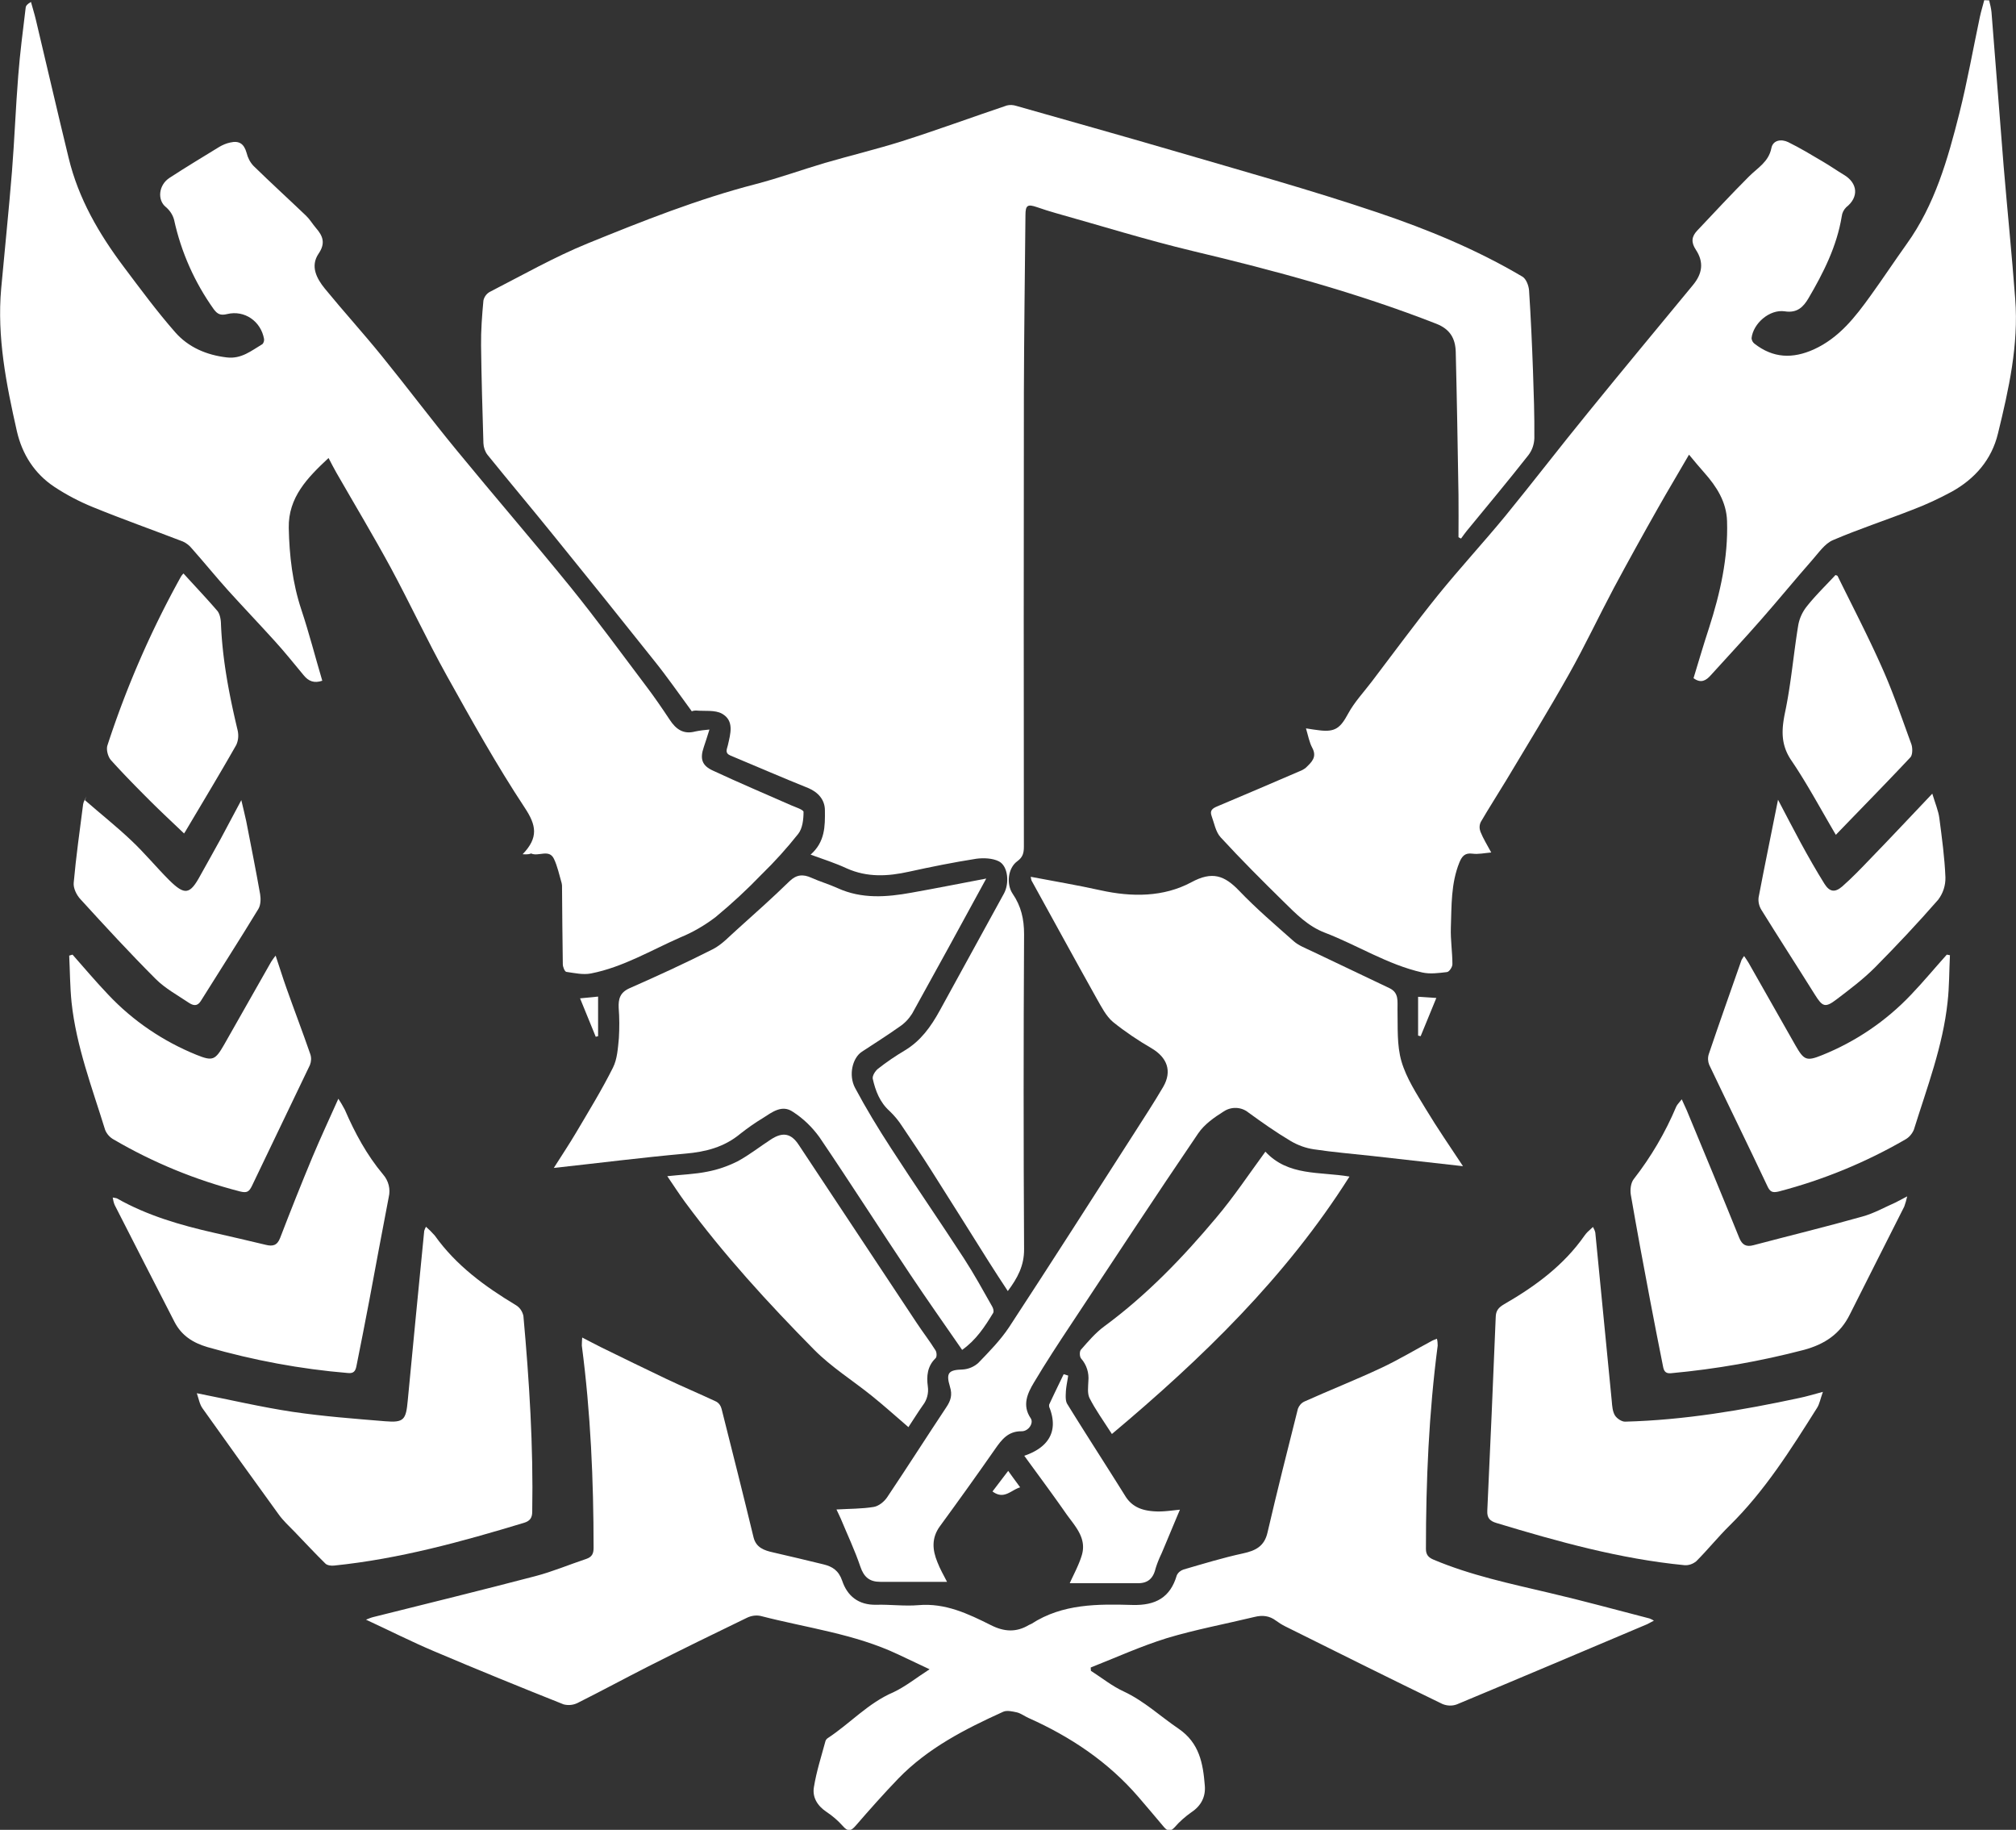
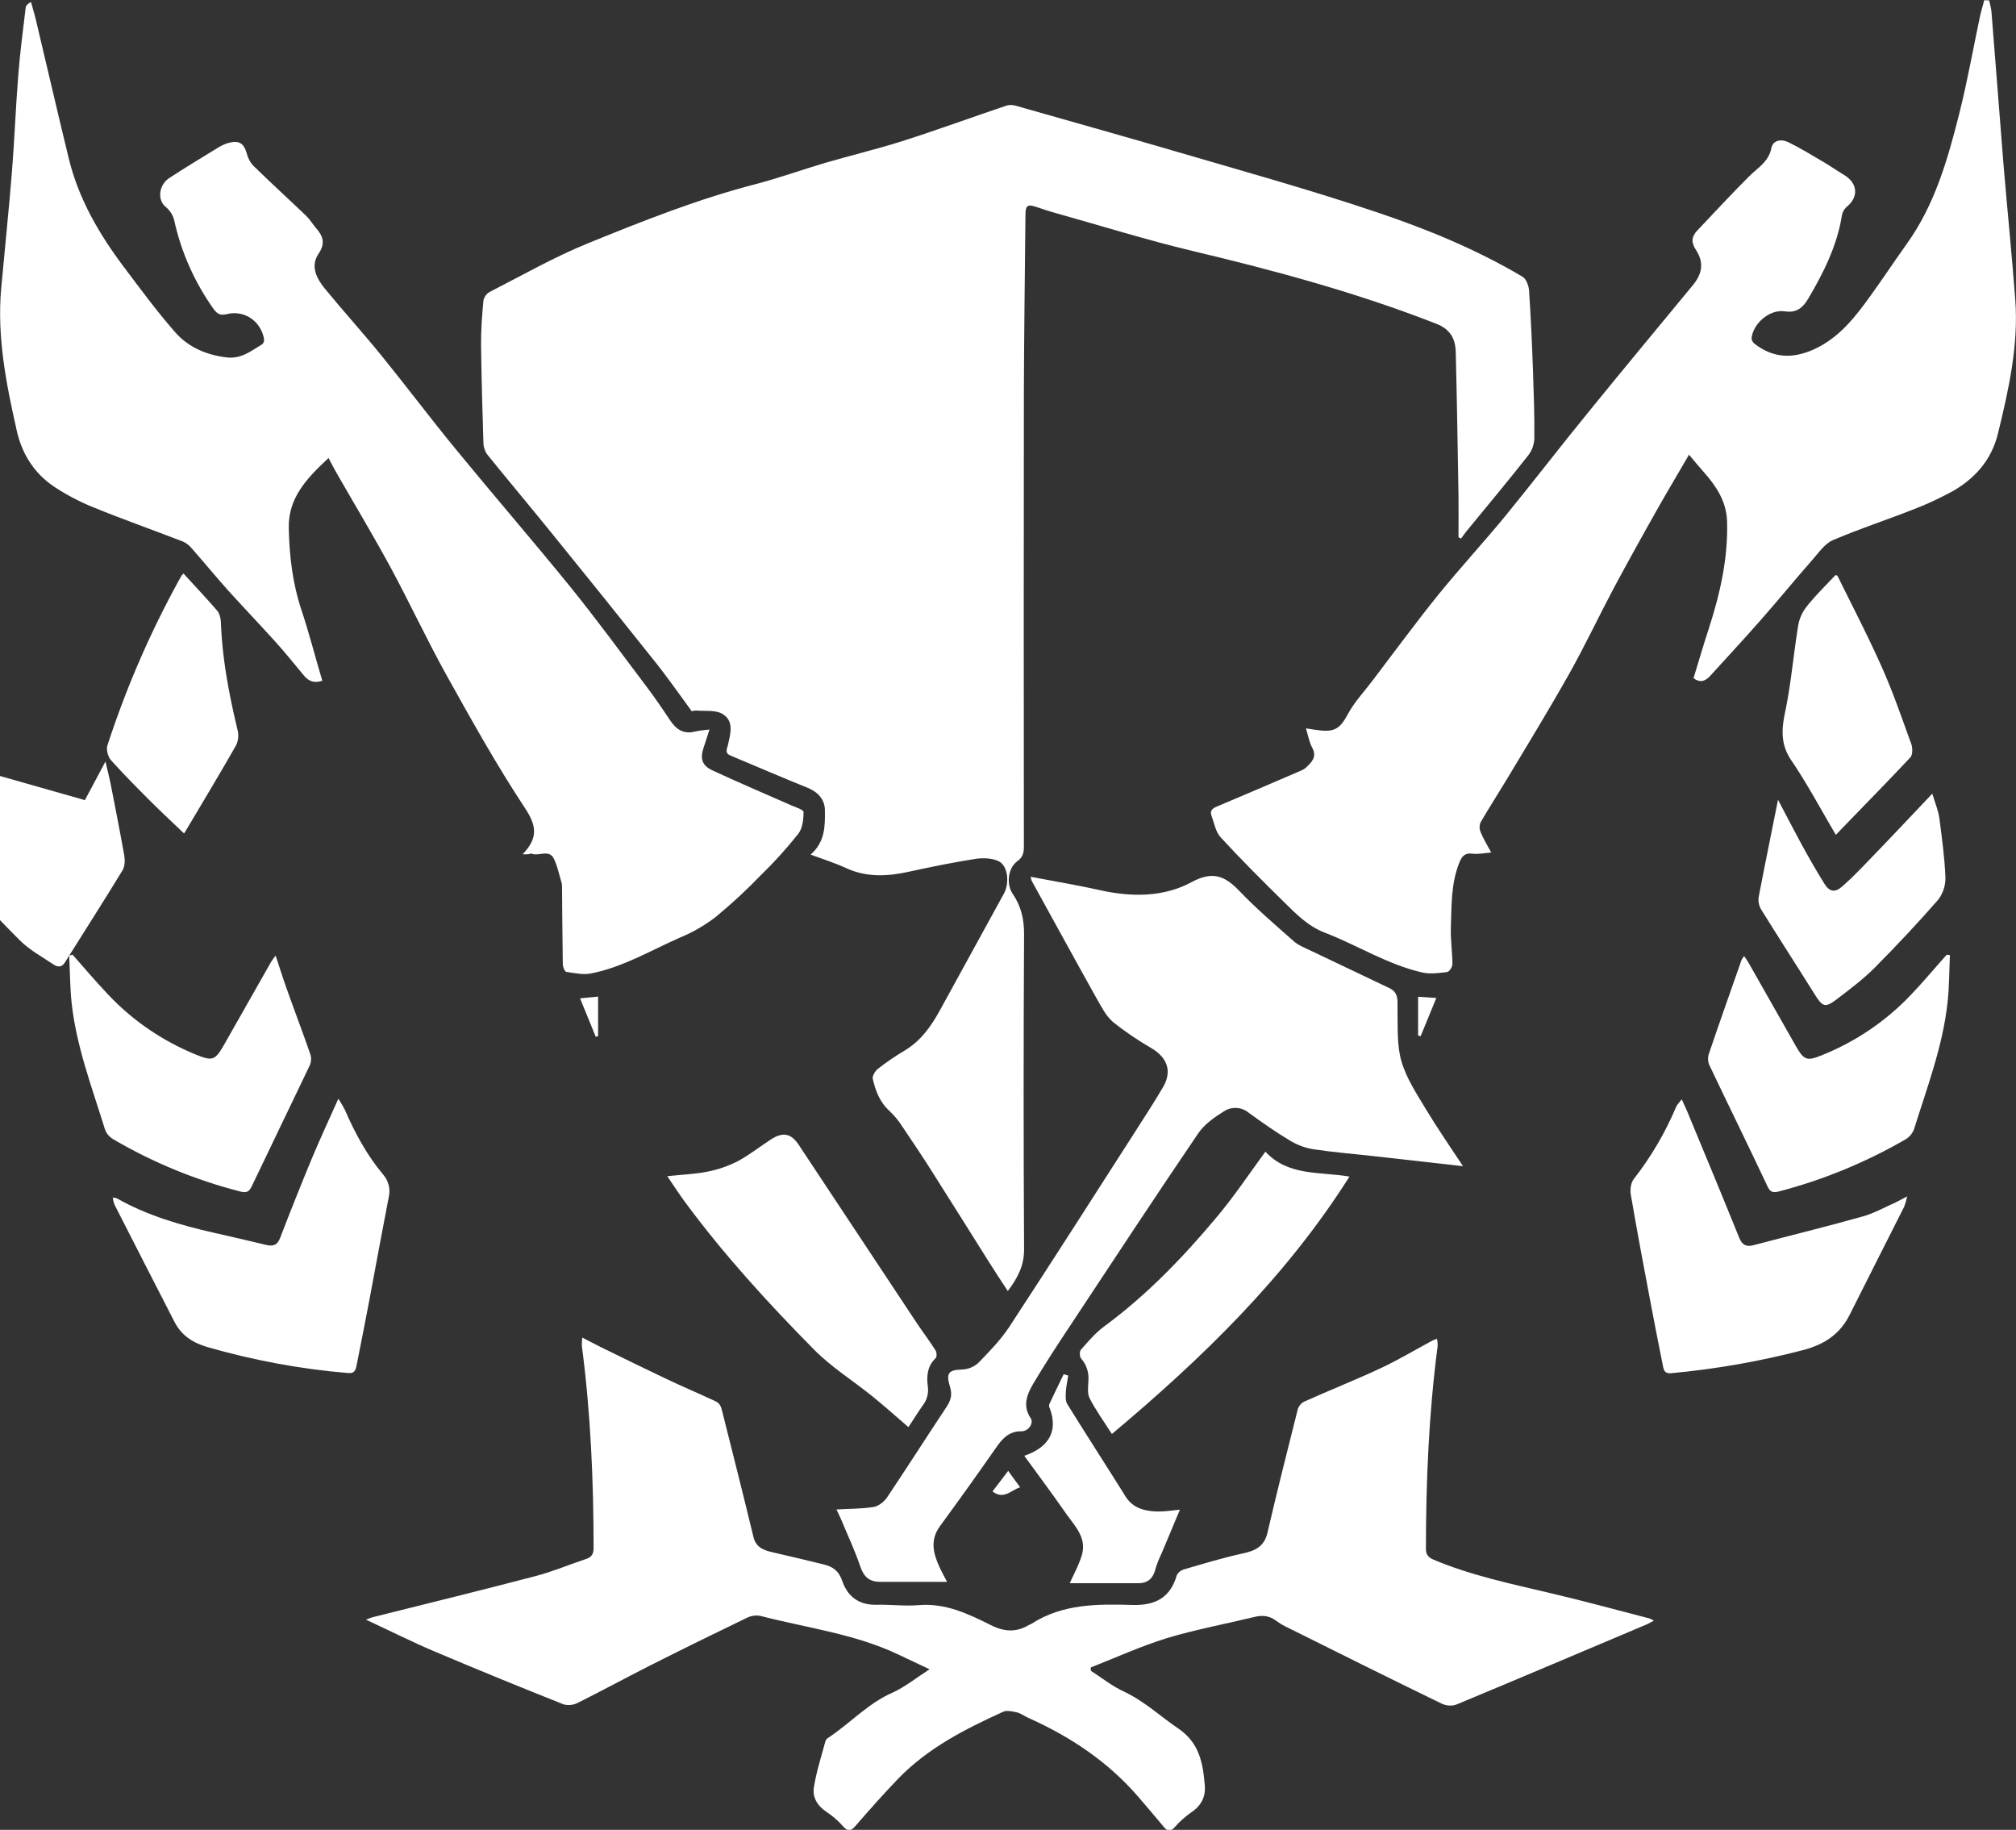
<svg xmlns="http://www.w3.org/2000/svg" x="0" y="0" viewBox="0 0 1028.4 933.3" focusable="false" aria-hidden="true" class="classes-experience-vtosvo" width="1028.4" height="933.3">
  <rect x="0" y="0" width="1028.4" height="933.3" fill="#333333" stroke="none" />
  <g fill="#FFFFFF">
    <g fill="#FFFFFF">
      <path d="M413.5 435.9c7.4-6.5 7.4-14.5 7.3-22.6 0-5.4-3.5-9.3-8.6-11.4-13.2-5.3-26.3-11-39.5-16.5-3.1-1.3-1.9-3.2-1.4-5.3 1.3-5.8 3.4-12.5-3-16.1-3.6-2-8.8-1.2-13.3-1.6-.7 0-1.4.1-2.1.4-6.6-9-12.7-17.8-19.4-26.1-17.1-21.5-34.3-42.9-51.6-64.2-11-13.6-22.2-26.9-33.2-40.5-1.3-1.7-2-3.8-2.1-5.9-.5-16.6-1-33.3-1.2-49.9-.1-7.6.5-15.3 1.2-22.9.4-1.9 1.6-3.5 3.2-4.4 16.6-8.5 32.9-17.8 50.1-24.8 28-11.4 56.2-22.6 85.6-30.2 11.9-3.1 23.5-7.3 35.3-10.8 13.1-3.8 26.4-7 39.4-11.1 17.9-5.7 35.6-12.2 53.4-18.2 1.6-.4 3.2-.3 4.8.2 26.7 7.6 53.5 15.1 80.2 22.9 34.8 10.2 69.8 19.9 104.2 31.5 25.5 8.6 50.5 18.9 73.8 32.7 1.9 1.1 3.2 4.5 3.4 7 .9 13.6 1.5 27.2 2 40.9.4 11.5.8 23 .7 34.5-.1 3.1-1.1 6.1-3 8.6-10.3 13.1-20.9 25.8-31.5 38.7-1 1.3-2 2.6-2.9 3.9l-1.3-.7c0-7.2.1-14.4 0-21.6-.4-24.3-.8-48.6-1.4-72.9-.2-6.8-2.8-11.6-10-14.4-40.4-15.8-82.2-27.1-124.3-37.1-23.4-5.6-46.5-12.8-69.7-19.3-3.2-.9-6.3-1.9-9.5-3-4.9-1.7-6-1.1-6 4.1-.3 30.2-.7 60.3-.8 90.5-.1 77.2-.1 154.3 0 231.5 0 3.2-.5 5.4-3.4 7.5-4.7 3.4-5.7 11.6-2.3 16.6 4.3 6.3 5.8 12.9 5.8 20.6-.3 53.5-.3 107 0 160.5.1 8.5-3.3 14.8-8.3 21.5-3.4-5.2-6.6-10-9.6-14.8-9.9-15.8-19.8-31.5-29.8-47.3-4.7-7.4-9.7-14.8-14.6-22.1-1.8-2.8-3.9-5.3-6.3-7.6-5-4.5-7.2-10.3-8.6-16.5-.3-1.5 1.3-4 2.7-5.1 4.3-3.4 8.9-6.5 13.6-9.3 8.2-4.9 13.4-12.2 17.9-20.4 10.9-19.9 21.8-39.8 32.7-59.6 2.9-5.2 2.2-14.1-2.6-16.5-3.2-1.6-7.7-1.8-11.5-1.3-11.5 1.8-22.9 4.1-34.3 6.6-10.8 2.4-21.3 3-31.8-1.7-5.8-2.7-11.8-4.6-18.4-7z" fill="#FFFFFF" />
      <path d="M266.6 435.7c8.2-8.5 7-14.8 1.1-23.7-14.4-21.8-27.1-44.6-39.8-67.4-10-18-18.7-36.7-28.5-54.9-8.9-16.4-18.5-32.4-27.8-48.6-1.3-2.3-2.5-4.6-4-7.5-10.7 10-20.6 20-20.3 35.7.3 14.1 1.9 28 6.4 41.6 4 12 7.1 24.2 10.7 36.3-4.1 1.4-7 .3-9.5-2.8-4.9-5.9-9.7-11.9-14.8-17.5-7.8-8.6-15.8-17-23.6-25.6-6.3-7-12.3-14.4-18.6-21.5-1.2-1.5-2.8-2.8-4.6-3.6-15.3-5.9-30.6-11.3-45.8-17.5-6.9-2.8-13.6-6.3-19.8-10.4-10.1-6.7-16.4-16.6-19.1-28.4-5.4-23.9-10.2-48-8-72.7 1.8-19.9 3.9-39.8 5.5-59.7C7.4 71.2 8 54.9 9.3 38.6c.9-11.6 2.4-23.1 3.8-34.7.1-1 .9-1.9 2.7-2.9.8 3 1.8 6.1 2.5 9.1 5.6 23.5 11 47 16.7 70.4 5 20.8 15.5 38.8 28.2 55.7 8.5 11.3 16.9 22.7 26.2 33.3 6.7 7.6 15.9 11.6 26.3 12.8 7.5.9 12.6-3.5 18.2-6.8.6-.7.9-1.6.8-2.6-1.6-9-9.9-14.9-18.9-12.7-3.3.8-4.9 0-6.7-2.4-9.8-13.7-16.7-29.2-20.3-45.7-.7-2.6-2.2-4.8-4.2-6.5-4.4-3.5-3.8-11.2 1.9-14.9 8.3-5.4 16.9-10.6 25.4-15.8 1.7-1 3.6-1.8 5.5-2.2 4.7-1.1 7.1.7 8.4 5.3.6 2.5 1.8 4.8 3.5 6.6 8.8 8.6 17.9 16.9 26.8 25.4 1.9 1.8 3.3 4.2 5 6.2 3.6 4.1 5.1 7.8 1.4 13.2-4.3 6.4-1 12.6 3.2 17.8 9.5 11.6 19.6 22.7 29 34.3 12.9 15.9 25.2 32.3 38.2 48.1 19.2 23.4 39 46.3 58.1 69.8 13.1 16.2 25.4 33 37.9 49.6 4.5 5.9 8.7 12 12.8 18.2 3.1 4.7 6.9 7.5 12.9 5.9 2.4-.5 4.9-.8 7.3-1-1.1 3.4-1.9 6.2-2.9 9-2 5.9-1 9.4 4.8 12 13.1 6.1 26.5 11.8 39.7 17.6 2.3 1 6.4 2.3 6.4 3.4 0 3.8-.5 8.4-2.7 11.2-5.8 7.3-12 14.2-18.7 20.7-7.4 7.7-15.2 14.9-23.4 21.7-5.5 4.2-11.6 7.8-18 10.4-15 6.6-29.3 15.2-45.6 18.4-4 .8-8.4-.2-12.6-.8-.8-.1-1.8-2.5-1.8-3.9-.2-13.1-.3-26.2-.4-39.4 0-.7 0-1.3-.2-2-1.2-4.1-2.1-8.5-3.9-12.3-2.5-5.3-7.9-1-11.7-2.8-.6.3-1.7.6-4.3.4zM1014.7.2c.5 2 1 4 1.2 6 2.1 26.2 4.1 52.4 6.2 78.6 1.9 22.6 4.2 45.1 5.9 67.7 1.8 23.4-3.3 46.1-8.8 68.6-3.2 13.3-11.7 23.1-23.6 29.7-6.5 3.5-13.1 6.6-20 9.2-13.5 5.3-27.3 9.8-40.6 15.5-4.2 1.8-7.3 6.5-10.6 10.2-8.8 10-17.2 20.3-26 30.3-8.4 9.6-17.1 18.9-25.7 28.4-2.4 2.7-5 4.3-8.8 1.5 2.6-8.5 5.1-17.1 7.9-25.6 5.7-17.7 9.8-35.8 9.2-54.5-.3-9.8-5.3-17.6-11.6-24.7-2.5-2.8-4.9-5.7-7.8-9.2-5.7 9.9-10.8 18.3-15.7 27-7.7 13.6-15.3 27.3-22.7 41.1-7.7 14.5-14.7 29.4-22.8 43.8-10.3 18.3-21.2 36.1-32 54.1-4.3 7.1-8.8 14.1-13 21.3-.8 1.6-.8 3.4-.2 5 1.4 3.5 3.4 6.7 5.5 10.6-3.5.3-6.6 1-9.6.6-3.8-.5-5.3 1.3-6.6 4.4-4.4 10.8-4 22.2-4.4 33.5-.2 6.1.8 12.3.8 18.5 0 1.4-1.6 3.9-2.8 4-4.2.5-8.6 1.1-12.6.2-17.7-4-33-13.9-49.7-20.3-8.6-3.3-14.7-9.6-21-15.8-10.9-10.7-21.7-21.5-32.1-32.8-2.6-2.8-3.3-7.3-4.7-11.1-.9-2.6.5-3.7 2.9-4.7 14.1-5.9 28.2-12 42.2-18 1.1-.4 2.1-1 3-1.7 2.9-2.8 5.9-5.4 3.3-10.2-1.5-2.8-2.1-6.2-3.2-9.9 2.7.4 4.8.8 6.9 1 8.1 1 10.7-1.3 14.6-8.5 3.2-5.9 8-11 12.1-16.4 11.2-14.7 22.1-29.6 33.7-44 11.1-13.7 23.1-26.7 34.3-40.3 14.3-17.5 28.1-35.5 42.4-53 17.7-21.8 35.6-43.3 53.4-64.9 4.8-5.8 5.7-11.6 1.5-18-2.6-3.9-2.1-6.8.6-9.7 8.8-9.3 17.5-18.7 26.5-27.7 4.4-4.4 10-7.4 11.4-14.4.8-4.2 5.1-4.8 8.6-3.1 6.1 3 11.9 6.5 17.8 10 3.6 2.1 7 4.5 10.5 6.6 7.3 4.3 7.8 11.5 1.3 16.6-1.3 1.3-2.1 2.9-2.3 4.7-2.5 15.2-9.3 28.7-17 41.8-2.5 4.2-5.6 7.6-12 6.6-7.8-1.2-16.2 6.2-17 13.7.1 1.1.6 2.1 1.5 2.8 9.5 7.4 19.4 7.8 30.3 2.9 12.9-5.9 21.1-16.5 29-27.5 6.2-8.6 12.1-17.5 18.3-26.2 14.4-20 21-43.3 26.9-66.7 4.1-16.3 7-32.8 10.5-49.3.6-2.8 1.5-5.6 2.2-8.4l2.5.1zM474.2 851.4l-16.1-7.6c-22.2-10.5-46.6-13.5-70.1-19.6-2.4-.5-4.9-.1-7.1 1-16.8 8.1-33.5 16.3-50.1 24.7-12.2 6.2-24.2 12.7-36.4 18.8-2.2 1-4.6 1.2-6.9.6-22.1-8.8-44.2-17.8-66.1-27.1-11.6-4.9-22.8-10.6-34.7-16.1 1.3-.5 2.4-1 3.6-1.3 27.6-6.9 55.3-13.7 82.8-20.9 8.8-2.3 17.3-5.9 26-8.8 2.9-1 3.7-2.7 3.7-5.6 0-34.5-1.5-68.9-6-103.2 0-1.4.1-2.7.2-4.1 3.6 1.8 6.6 3.5 9.7 5 11 5.4 22.1 10.8 33.2 16.1 8.4 4 17 7.6 25.5 11.6 1.4.8 2.3 2.1 2.7 3.7 5.5 21.8 11 43.6 16.3 65.5 1.3 5.3 5.5 6.7 10 7.7 8.6 2 17.2 4 25.7 6.1 4.5 1.1 7.7 3.1 9.5 8.3 2.6 7.8 8.3 12.5 17.4 12.3 7.1-.2 14.4.8 21.5.2 13.7-1.2 25.4 4.4 37 10.2 6.7 3.4 12.9 3.8 19.4-.1.4-.2.9-.4 1.3-.6 15.9-10.3 33.9-10.1 51.6-9.6 11.7.3 19.2-3.8 22.5-15.1.7-1.5 2-2.5 3.5-3 10-2.9 20.1-6 30.3-8.2 6.4-1.4 10.9-3.6 12.5-10.7 4.9-21.1 10.2-42.1 15.5-63.1.6-1.6 1.8-3 3.4-3.7 12.9-5.8 26.1-11 38.9-17 9-4.2 17.6-9.4 26.4-14.1.7-.3 1.5-.6 2.2-.9.3 1.1.4 2.3.4 3.5-4.5 34.4-6 69-6 103.7 0 3 1.3 4.4 3.9 5.5 19 8 39 12.2 58.9 16.9 17.2 4 34.2 8.7 51.3 13.1.8.3 1.5.7 2.2 1.1-1.5.8-2.4 1.3-3.4 1.8-32.4 13.7-64.7 27.4-97.1 40.9-2.4.9-5 .8-7.4-.2-26.8-13-53.5-26.3-80.2-39.6-1.6-.8-3.2-1.8-4.7-2.9-3.3-2.5-6.9-2.9-10.9-1.9-14.9 3.6-30 6.4-44.7 10.8-13.2 4.1-26 9.9-38.9 15 0 .6.1 1.1.1 1.7 5.5 3.5 10.8 7.8 16.7 10.5 10.5 4.9 18.7 12.7 28 19 10.7 7.3 12.5 17.8 13.4 29 .5 5.6-1.8 10.3-6.8 13.6-3.1 2.2-6 4.7-8.5 7.6-2.1 2.3-3.6 2.3-5.6-.1-4.2-5.1-8.6-10.1-12.9-15.2-15.5-18-34.7-30.8-56.2-40.4-2-.9-3.8-2.3-5.8-2.8-2.3-.5-5.2-1.2-7.1-.3-19.4 8.8-38.4 18.5-53.5 34.1-7.5 7.8-14.6 15.8-21.7 24-2.5 2.9-4 3.1-6.6.1-2.4-2.7-5.2-5.1-8.2-7.1-4.7-3.1-7.4-7.5-6.5-12.7 1.3-8 3.8-15.7 5.9-23.5.2-.6.7-1.2 1.2-1.5 11.4-7.5 20.6-17.9 33.5-23.4 6.3-3 11.7-7.4 18.4-11.7z" fill="#FFFFFF" />
      <path d="M483.1 806.8H449c-5.4 0-8.3-2.4-10.1-7.7-2.8-8.3-6.6-16.3-10-24.5-.7-1.6-1.5-3.2-2.2-4.7 6.6-.4 12.9-.3 19-1.3 2.5-.4 5.4-2.7 6.9-5 10.2-15.2 20-30.6 30.1-45.8 2.3-3.4 3.2-6.3 1.9-10.5-2.2-7.2-.6-8.6 6.5-8.8 3-.2 5.8-1.4 8-3.4 5.5-5.7 11.2-11.5 15.6-18.1 21.4-32.7 42.5-65.7 63.6-98.6 5.1-8 10.3-15.9 15.1-24.1 4.6-8 2-14.9-5.9-19.6-6.9-4-13.6-8.5-19.8-13.5-3.5-3-5.8-7.6-8.2-11.8-11.2-20-22.2-40.2-33.3-60.3-.2-.6-.3-1.2-.4-1.9 12.1 2.3 24 4.3 35.7 6.9 15.9 3.5 32 3.5 46.2-4.1 10.7-5.8 16.9-3.5 24.4 4.3 8.7 9.1 18.4 17.4 27.9 25.8 2.5 2.2 6 3.5 9.1 5 13.2 6.3 26.4 12.6 39.7 18.9 5 2.4 4 6.8 4.1 11.1.2 8.8-.4 17.9 2 26.2 2.5 8.6 7.7 16.5 12.4 24.3 5.9 9.8 12.4 19.2 19 29.2-15.8-1.8-31-3.5-46.2-5.2-9.9-1.1-19.9-1.9-29.8-3.4-4.2-.6-8.3-2.1-12-4.3-7.4-4.4-14.5-9.4-21.5-14.5-3.6-2.9-8.7-3.1-12.6-.5-4.8 3-9.9 6.6-13 11.2-21.9 32.2-43.3 64.8-64.8 97.3-6.5 9.8-13 19.7-19 29.8-3.3 5.5-6.1 11.6-1.6 18.2 1.6 2.4-1.1 6.6-4.6 6.6-6.9-.1-10.2 4.2-13.6 9.1-9.2 13.2-18.6 26.3-28.1 39.3-4.4 6-3.9 12.1-1.3 18.4 1.3 3.4 3.1 6.5 4.9 10z" fill="#FFFFFF" />
-       <path d="M503.1 448.1c-12.8 23.5-25.2 46.2-37.8 68.9-1.7 2.7-3.9 5-6.5 6.7-6.2 4.4-12.7 8.5-19.1 12.7-4.8 3.1-7 11.9-3.5 18.5 5.6 10.5 11.8 20.7 18.3 30.7 12.2 18.9 25 37.4 37.2 56.2 5.2 8 9.8 16.4 14.5 24.7.5.9.9 2.4.4 3.2-4.2 6.9-8.6 13.7-15.8 18.8-9-13-17.8-25.5-26.3-38.2-15.6-23.3-30.7-47-46.5-70.3-3.7-5.1-8.2-9.5-13.5-12.9-5.6-3.9-10.7.2-15.4 3.2-4 2.4-7.8 5.1-11.5 8-8.2 6.8-17.6 9.2-28 10.1-22.2 2-44.2 4.8-67.1 7.3 4-6.3 7.8-12 11.3-17.9 6.5-11 13.2-21.9 18.9-33.3 2.2-4.4 2.5-9.9 3-15 .3-5.1.3-10.3-.1-15.4-.2-4.5.6-7.8 5.4-10 14.3-6.3 28.5-12.8 42.5-19.9 4.8-2.4 8.6-6.7 12.7-10.3 8.9-8 17.9-16 26.5-24.4 3.6-3.5 7-3.7 11.2-1.8s9 3.3 13.4 5.3c12.3 5.6 25 4.6 37.7 2.3 12.4-2.2 24.9-4.7 38.1-7.2zM100.4 710.6c17.2 3.4 33 7.1 48.9 9.5 15.6 2.3 31.4 3.5 47.2 4.8 9.6.8 10.6-.8 11.5-10.6 2.7-28.8 5.6-57.7 8.4-86.5.2-.7.5-1.4.9-2.1 1.6 1.4 3.1 2.9 4.5 4.5 10.9 15.3 25.6 26 41.4 35.5 2 1.2 3.3 3.2 3.8 5.5 3 33.2 5.1 66.4 4.5 99.8 0 3.2-1.2 4.8-4.2 5.7-31.7 9.6-63.6 18.4-96.8 21.8-1.5.2-3.6-.1-4.5-1-5.3-5.2-10.4-10.7-15.6-16.1-2.9-3-6-5.8-8.4-9.2-13-17.9-25.9-35.9-38.7-53.9-1.5-2.1-1.9-4.8-2.9-7.7zm829.5-.7c-1.3 3.6-1.7 6.2-3 8.2-13.3 21.1-26.6 42.3-44.6 60-5.9 5.8-11.1 12.3-17 18.2-1.7 1.4-3.9 2.2-6.1 2-32.8-3.2-64.4-12-95.8-21.5-3.4-1-4.9-2.6-4.7-6.3 1.5-32.9 3-65.9 4.3-98.8.1-3.2 1.4-4.8 4.3-6.5 15.8-9.1 30.4-19.8 41-35 .5-.7 1-1.3 1.6-1.9.7-.7 1.5-1.3 2.7-2.5.5.9 1 1.9 1.2 2.9 2.8 28.7 5.6 57.3 8.4 86 .2 2.5.4 5.2 1.6 7.2 1 1.6 3.5 3.3 5.3 3.2 30.1-.8 59.6-5.8 88.9-12.1 3.4-.7 6.7-1.7 11.9-3.1z" fill="#FFFFFF" />
      <path d="M172.6 560.4c1.2 1.8 2.3 3.7 3.3 5.6 5.1 11.8 11.2 23.1 19.5 33 2.8 3.2 3.9 7.5 2.9 11.6-3.4 17.5-6.6 35-9.9 52.6-2.1 11.3-4.4 22.5-6.6 33.7-.5 2.4-1.4 3.7-4.3 3.4-24.2-2-48.2-6.5-71.6-13.2-7.5-2.2-13.3-5.9-16.9-12.9-10.2-19.9-20.4-39.7-30.5-59.6-.5-1.2-.8-2.5-1-3.8.7.1 1.4.2 2.1.4 15.5 8.8 32.5 13.7 49.7 17.6 8.8 2 17.5 4 26.2 6.1 3.6.9 5.9.4 7.4-3.5 5.3-13.8 10.8-27.6 16.5-41.3 4-9.5 8.4-19 13.2-29.7zm800.3 49.8c-.4 1.8-.9 3.5-1.5 5.2-9.2 18.3-18.5 36.5-27.7 54.9-4.9 10-12.8 15.3-23.5 18.2-22.2 5.8-44.9 9.8-67.8 11.9-3.1.3-3.7-1.5-4.1-3.7-2.2-11.2-4.5-22.5-6.6-33.8-3.4-17.8-6.7-35.7-9.8-53.6-.4-2.5 0-6 1.5-7.9 8.8-11.3 16.1-23.7 21.7-37 .5-1.1 1.5-2 2.8-3.7 1 2.3 1.8 3.9 2.5 5.5 9 21.7 18 43.3 26.8 65.1 1.5 3.7 3.6 4.8 7.3 3.8 18.5-4.9 37.1-9.4 55.5-14.6 5.9-1.6 11.3-4.7 17-7.2 1.6-.8 3.3-1.7 5.9-3.1zM463.4 727.9c-6.5-5.6-12.4-10.9-18.6-15.9-9.8-7.9-20.7-14.7-29.5-23.6-23.5-23.8-46.1-48.5-66-75.5-2.9-4-5.6-8.1-8.9-13 7.4-.8 14-1 20.4-2.3 5.3-1 10.5-2.8 15.3-5.2 6-3.2 11.4-7.5 17.1-11.2 6.1-4 10.4-3.2 14.3 2.8 20 30.2 40 60.4 60.1 90.7 3.1 4.7 6.6 9.2 9.6 14 .7 1 .8 3.5 0 4.1-4.2 4.1-4.6 9.2-3.9 14.3.5 3.4-.4 6.9-2.5 9.6-2.4 3.4-4.7 7.1-7.4 11.2z" fill="#FFFFFF" />
      <path d="M889.7 487.6c.9 1.4 1.7 2.4 2.3 3.5 8 14 15.9 28.1 23.9 42.1 4.3 7.5 5.6 8.2 13.5 5 17.2-6.9 32.7-17.4 45.5-30.9 6.3-6.6 12.1-13.6 18.2-20.4l1.6.3c-.4 8-.3 16-1.2 23.9-2.4 22.5-10.5 43.6-17.2 65.1-.9 2.1-2.4 3.9-4.4 5-20.2 11.7-41.9 20.6-64.5 26.5-3.3.8-4.5.2-5.9-2.9-9.7-20.6-19.8-41.1-29.6-61.7-.7-1.7-.8-3.7-.2-5.5 5.4-16 11.1-32 16.7-48 .4-.6.8-1.4 1.3-2zM37 486.9c6 6.8 11.9 13.8 18.2 20.4 12.6 13.4 28 23.8 45 30.7 8.4 3.4 9.6 2.7 14.2-5.3 8-14 15.9-28.1 23.9-42.1.7-1.1 1.5-2.2 2.3-3.2 2 5.9 3.6 11.2 5.5 16.5 4 11.3 8.3 22.5 12.2 33.8.6 1.8.5 3.7-.2 5.5-9.8 20.6-19.8 41.1-29.6 61.7-1.5 3.1-2.7 3.6-6 2.8-22.6-5.8-44.3-14.7-64.5-26.5-2-1.1-3.6-2.9-4.4-5-6.6-21.4-14.7-42.5-17.1-65-.8-7.9-.8-15.8-1.2-23.8l1.7-.5zm608.5 100.5c11.7 12.6 27.7 10.1 42.9 12.7-32.6 51.5-75.1 92.6-121.2 131.3-4.5-7-8.4-12.4-11.4-18.3-1.2-2.4-.7-5.8-.6-8.7.4-4.2-.9-8.3-3.7-11.5-.8-.9-.9-3.6-.1-4.5 3.7-4.2 7.4-8.6 11.9-11.9 21.6-15.9 40-35 57.1-55.4 8.8-10.4 16.4-21.8 25.1-33.7z" fill="#FFFFFF" />
-       <path d="M985.7 404.8c1.5 5 3.1 8.7 3.6 12.5 1.3 10 2.7 20.1 3.1 30.2.1 4.1-1.2 8.1-3.7 11.4-10.4 11.9-21.2 23.4-32.3 34.6-6 6-12.8 11.1-19.5 16.2-5.9 4.5-7.2 3.8-11.1-2.4-9-14.4-18.2-28.6-27.2-43.1-1.2-1.9-1.8-4.2-1.5-6.5 3.1-16.3 6.5-32.6 9.9-49.8 4 7.6 7.7 14.8 11.5 21.8s7.9 14.2 12.2 21.1c2.6 4.1 5.3 4.6 9.1 1.3 5-4.4 9.6-9.2 14.2-14 10.2-10.5 20.3-21.3 31.7-33.3zm-942.4 3.3c7.9 6.9 16.1 13.4 23.7 20.6 6.8 6.4 12.7 13.6 19.3 20.2 8 7.9 10.6 7.4 15.9-2.4 3.4-6.2 7-12.4 10.4-18.7s6.7-12.6 10.5-19.7c.9 4 1.8 7.3 2.5 10.7 2.4 12.4 4.9 24.8 7.1 37.3.4 2.4.3 5.5-.9 7.5-9.6 15.8-19.6 31.3-29.4 47-1.8 2.9-4 2.2-6 .9-5.8-3.9-12.1-7.3-17-12.2-13.2-13.2-25.8-26.9-38.3-40.6-2-2.1-3.8-5.7-3.5-8.5 1.2-13.4 3.1-26.7 4.8-40 .2-1.4 1.1-2.7 1.7-4l-.8 1.9z" fill="#FFFFFF" />
+       <path d="M985.7 404.8c1.5 5 3.1 8.7 3.6 12.5 1.3 10 2.7 20.1 3.1 30.2.1 4.1-1.2 8.1-3.7 11.4-10.4 11.9-21.2 23.4-32.3 34.6-6 6-12.8 11.1-19.5 16.2-5.9 4.5-7.2 3.8-11.1-2.4-9-14.4-18.2-28.6-27.2-43.1-1.2-1.9-1.8-4.2-1.5-6.5 3.1-16.3 6.5-32.6 9.9-49.8 4 7.6 7.7 14.8 11.5 21.8s7.9 14.2 12.2 21.1c2.6 4.1 5.3 4.6 9.1 1.3 5-4.4 9.6-9.2 14.2-14 10.2-10.5 20.3-21.3 31.7-33.3zm-942.4 3.3s6.7-12.6 10.5-19.7c.9 4 1.8 7.3 2.5 10.7 2.4 12.4 4.9 24.8 7.1 37.3.4 2.4.3 5.5-.9 7.5-9.6 15.8-19.6 31.3-29.4 47-1.8 2.9-4 2.2-6 .9-5.8-3.9-12.1-7.3-17-12.2-13.2-13.2-25.8-26.9-38.3-40.6-2-2.1-3.8-5.7-3.5-8.5 1.2-13.4 3.1-26.7 4.8-40 .2-1.4 1.1-2.7 1.7-4l-.8 1.9z" fill="#FFFFFF" />
      <path d="M93.6 292.5c6 6.6 11.8 12.7 17.3 19.1 1.2 1.5 1.7 4 1.8 6.1.7 18.6 4.2 36.7 8.5 54.7.6 2.6.4 5.2-.7 7.6-8.3 14.6-17 29-25.6 43.5-.3.6-.7 1.1-1 1.6-6.2-5.9-12-11.3-17.6-16.9-6.7-6.7-13.4-13.5-19.7-20.5-1.5-1.7-2.5-5.3-1.8-7.5a488.7 488.7 0 0 1 37.4-85.9c.4-.7.9-1.3 1.4-1.8zm842.9 133.3c-7.9-13.4-14.7-26.2-22.8-38.1-5.5-8.2-4.9-15.9-3-24.9 3-14.4 4.2-29.2 6.6-43.8.6-3.5 2.1-6.8 4.3-9.6 4.5-5.7 9.8-10.8 14.7-16.1.6.2 1 .3 1.1.5 7.6 15.5 15.6 30.8 22.6 46.6 5.7 12.7 10.2 26 15 39.1.7 2 .7 5.5-.5 6.8-12.2 13-24.8 25.8-38 39.5zm-414 316.7c12.1-4.1 17.5-12.2 13-24.2-.3-.6-.4-1.2-.3-1.9 2.4-5.2 4.9-10.3 7.4-15.5l2.3.7c-.4 2.9-1.1 5.8-1.2 8.7-.1 2-.2 4.4.8 5.9 9.7 15.7 19.7 31.1 29.5 46.8 3.8 6.2 9.7 7.7 16.2 7.9 3.8.1 7.6-.5 11.7-.9-3.3 7.8-6.3 15.1-9.4 22.4-1.2 2.5-2.3 5.2-3.1 7.9-1.2 4.8-3.9 7.2-8.8 7.2h-34.9c2-4.5 4.5-9 6-13.8 3.1-9.4-3.7-15.6-8.3-22.3-6.7-9.6-13.7-19-20.9-28.9zm200.9-214.3v-19.8l9.3.6-8 19.5-1.3-.3zm-419.5.6-8-19.6 9.2-.9v20.2l-1.2.3zm210.4 221.4c2.2 3.1 4 5.5 6.1 8.4-4.7 1.4-8.2 6.5-14.1 2.1l8-10.5z" fill="#FFFFFF" />
    </g>
  </g>
</svg>